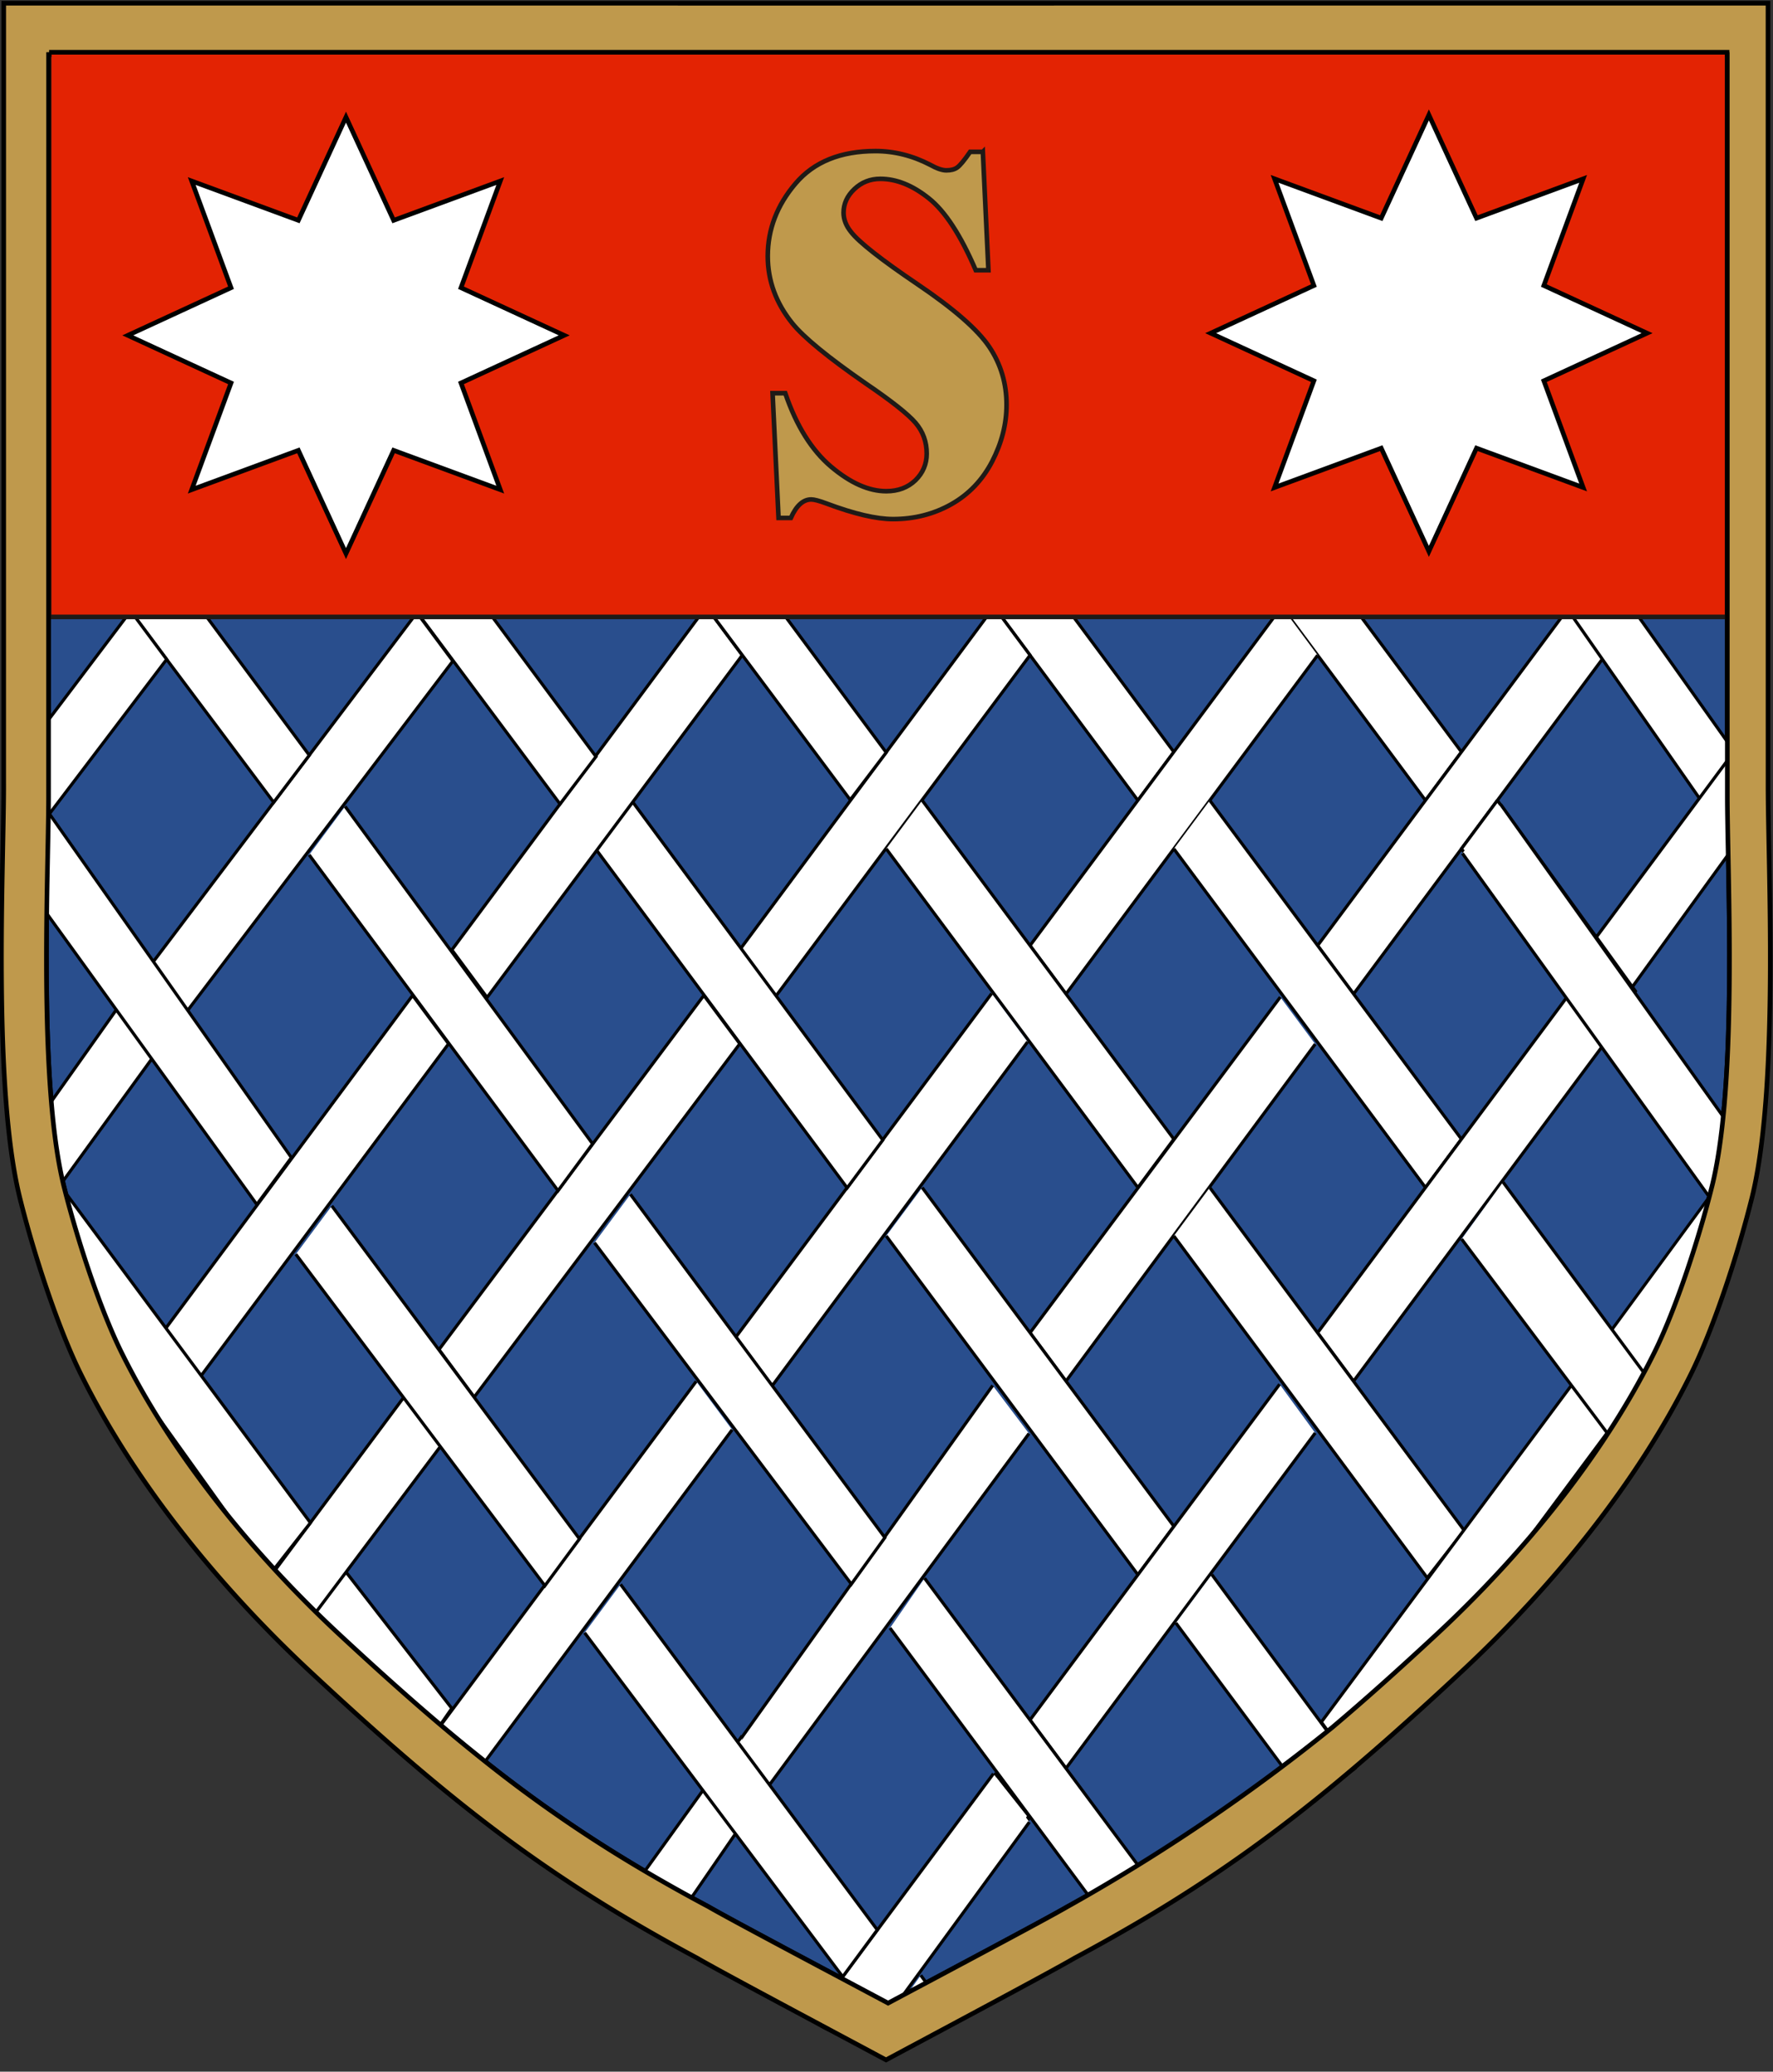
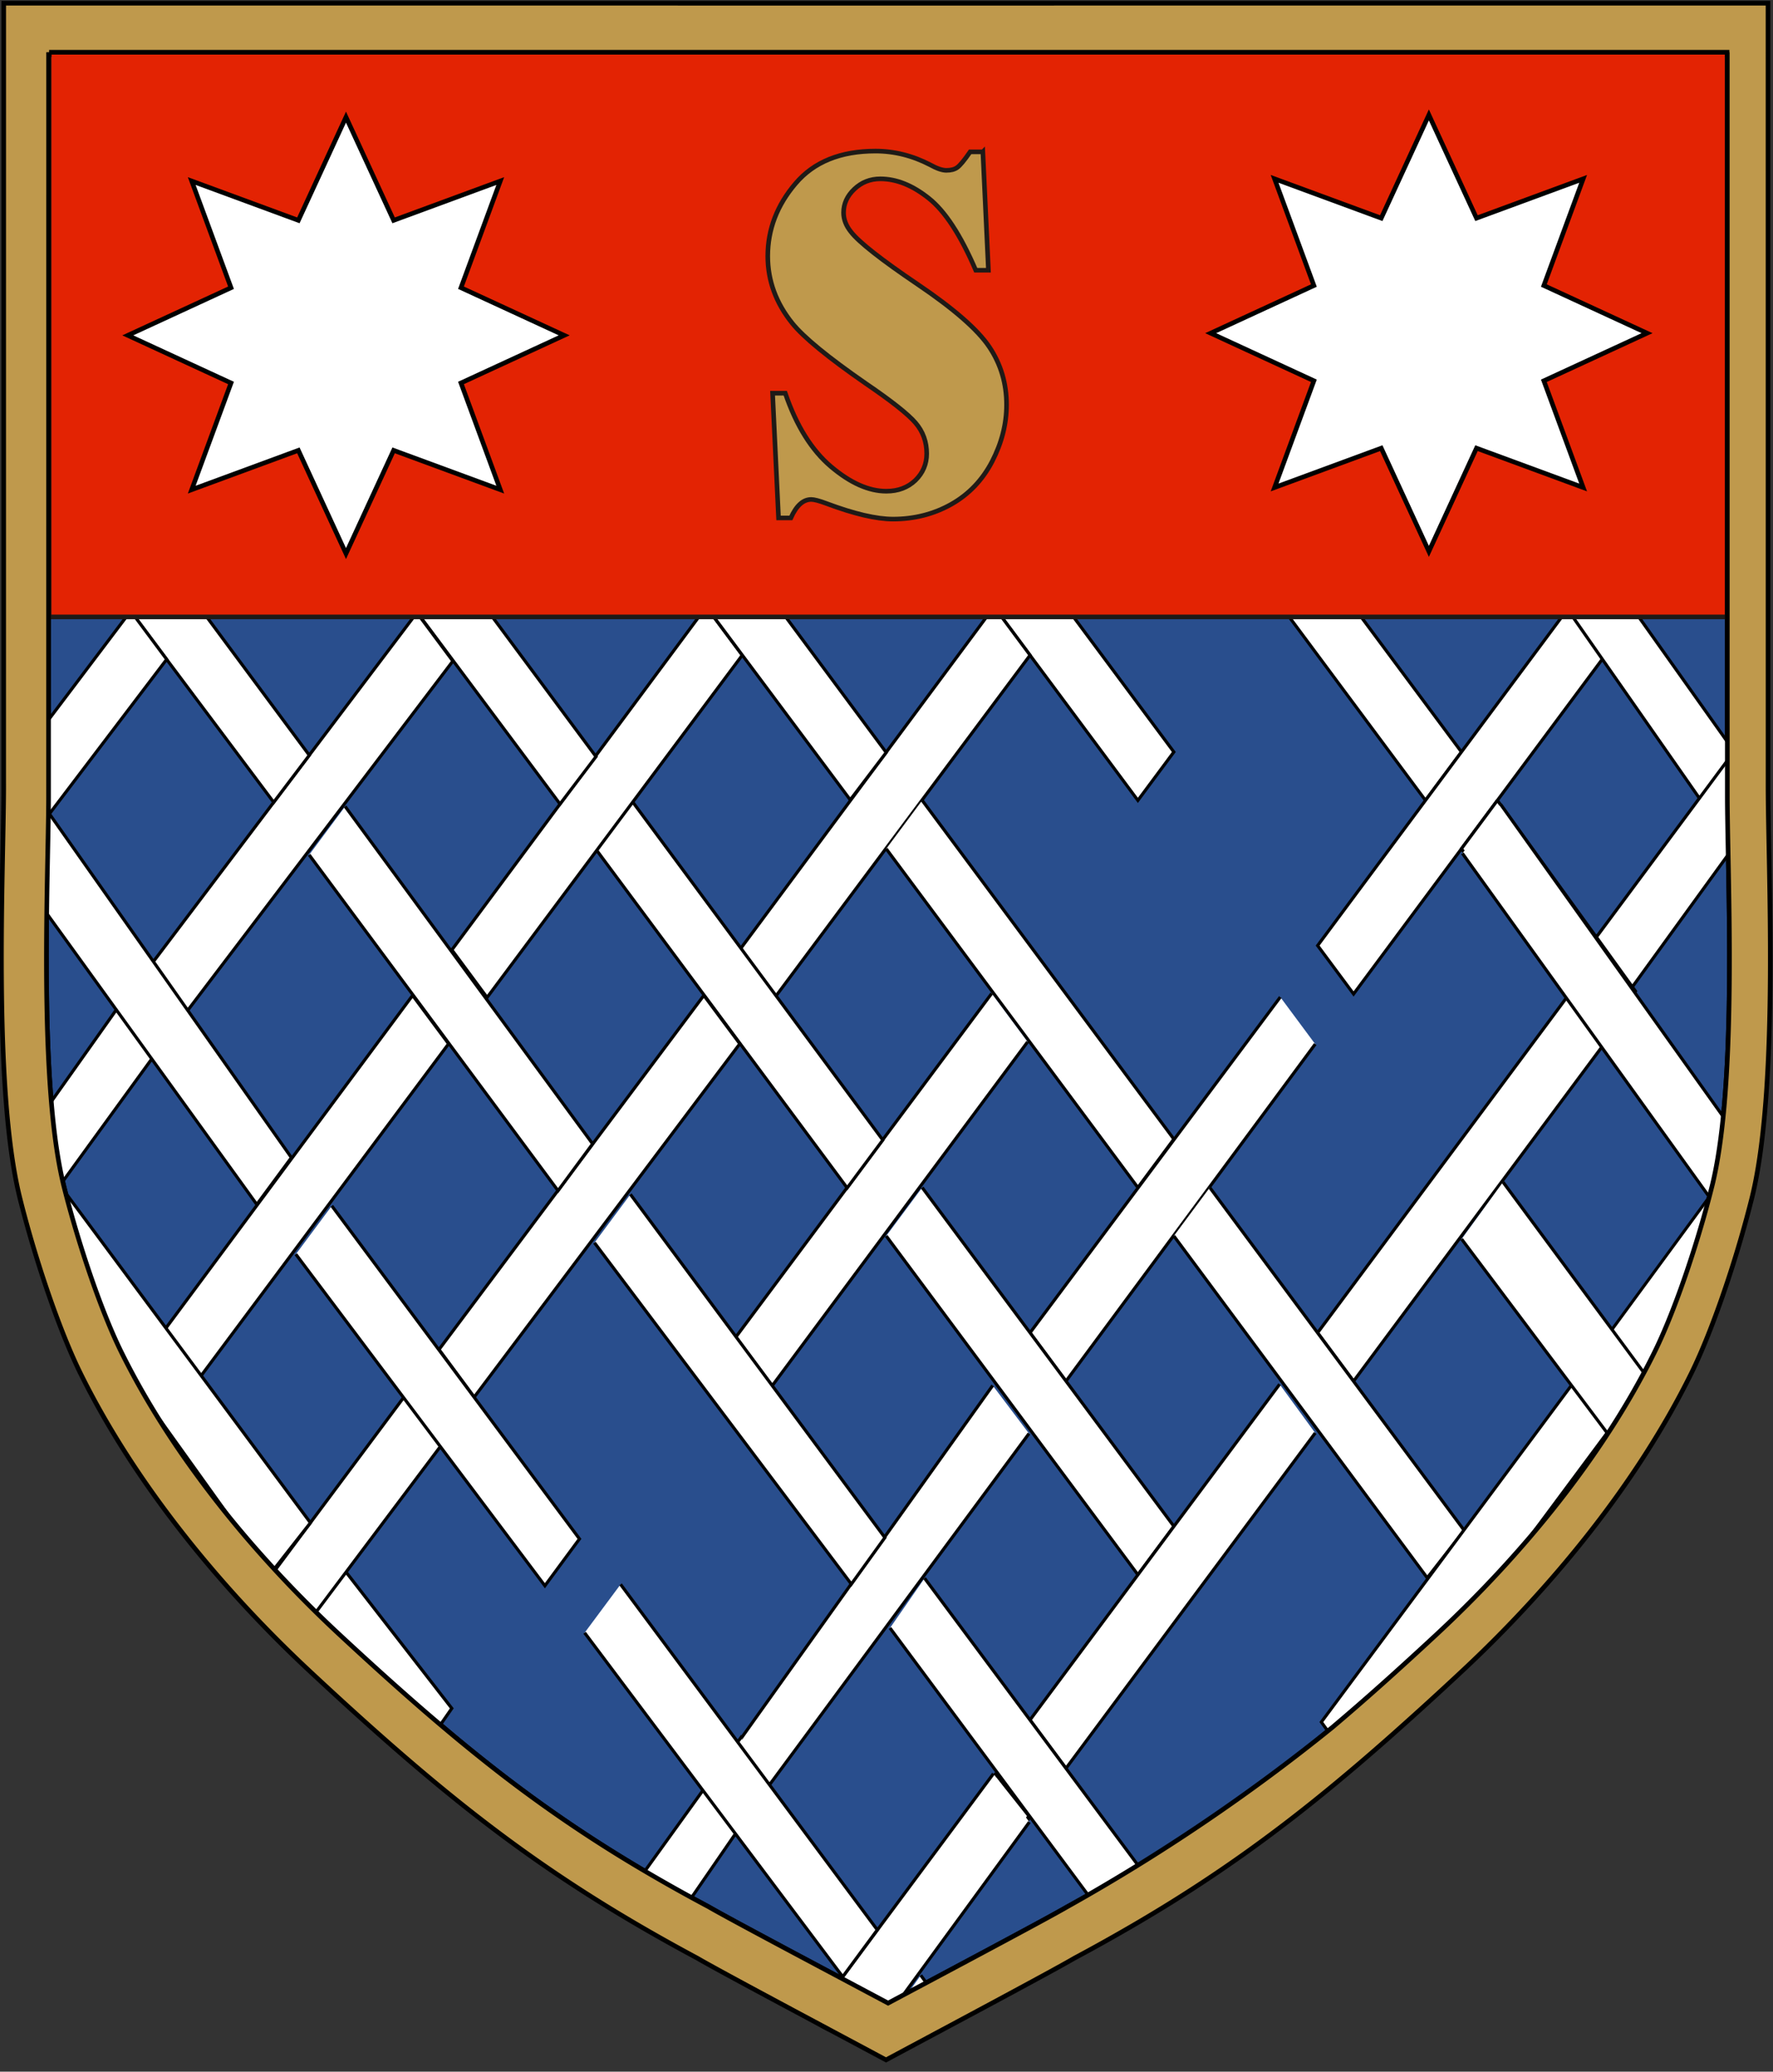
<svg xmlns="http://www.w3.org/2000/svg" xml:space="preserve" width="513.6" height="600" style="shape-rendering:geometricPrecision;text-rendering:geometricPrecision;image-rendering:optimizeQuality;fill-rule:evenodd;clip-rule:evenodd" viewBox="0 0 135.89 158.75" version="1.0">
  <rect x="0" y="0" width="135.89" height="158.75" fill="#333333" stroke="none" />
  <defs>
    <style>.str1,.str3{stroke:#000;stroke-width:.24}.str3{stroke-width:.346;stroke-linecap:round;stroke-linejoin:bevel}.str0,.str6{stroke:#1f1a17;stroke-width:.353}.str0{stroke:#000}.fil1,.fil2,.fil4{fill:#fff}.fil2{fill-rule:nonzero}</style>
  </defs>
  <g id="Layer_x0020_1">
    <g id="_40130976">
      <path id="_39987720" class="str0" d="M68.067 153.496c-4.118-2.199-12.073-6.402-13.768-7.39-11.058-5.897-18.09-11.394-28.227-20.803-6.52-6.051-12.775-13.628-16.746-21.64-1.684-3.398-3.447-8.813-4.43-12.766C2.912 82.92 3.722 66.97 3.722 61.012l.003-56.83 64.343.004 64.32-.004.002 56.83c0 5.958.81 21.907-1.174 29.885-.983 3.953-2.746 9.367-4.43 12.767-3.972 8.01-10.226 15.588-16.746 21.639-10.138 9.409-17.17 14.905-28.227 20.802-1.695.989-9.627 5.192-13.746 7.391z" style="fill:#294e8d" />
      <path id="path4149" class="fil1 str1" d="m76.19 46.497 10.136 13.641.886 1.193 2.756-3.708L81.7 46.497m-5.51 0z" />
      <path id="path4147" class="fil1 str1" d="m98.234 46.497 10.135 13.641.886 1.193 2.756-3.708-8.266-11.126m-5.511 0z" />
      <path id="path4143" class="fil1 str1" d="M76.115 46.6 58.256 70.68l-1.562 2.106 2.697 3.645 19.555-26.225-2.68-3.607z" />
-       <path id="path4141" class="fil1 str1" d="M98.234 46.497 80.497 70.37l-1.551 2.088 2.755 3.709 19.288-25.96m-2.755-3.709z" />
      <path id="path4139" class="fil1 str1" d="m120.201 46.6-17.667 23.777-1.545 2.08 2.755 3.709 19.123-25.738v-.445l-2.514-3.384h-.152z" />
      <path id="path4135" class="fil1 str1" d="m67.924 65.04 17.737 23.872L87.212 91l2.756-3.709-19.288-25.96m-2.756 3.709z" />
-       <path id="path4133" class="fil1 str1" d="m89.968 65.04 17.736 23.872L109.255 91l2.756-3.709-19.288-25.96m-2.755 3.709z" />
      <path id="path4131" class="fil1 str1" d="m114.766 61.331-2.534 3.41-.221.299 10.856 14.612c1.861-2.182 1.24-1.622 2.482-3.7l-10.583-14.62z" />
      <path id="path4127" class="fil1 str1" d="M98.127 76.404 80.49 100.058l-1.543 2.069 2.755 3.708 19.101-25.827m-2.675-3.603z" />
      <path id="path4125" class="fil1 str1" d="m120.277 76.166-17.737 23.872-1.551 2.088 2.756 3.708 19.122-25.737v-.445l-2.59-3.486z" />
      <path id="path4121" class="fil1 str1" d="m67.924 94.709 17.737 23.871 1.551 2.088 2.756-3.708L70.68 91m-2.756 3.708z" />
      <path id="path4119" class="fil1 str1" d="m89.968 94.709 17.859 24.091 1.562 2.107 2.835-3.628-19.501-26.28m-2.755 3.71z" />
      <path id="path4113" class="fil1 str1" d="m98.074 106.073-17.59 23.652-1.538 2.07 2.755 3.708 19.101-25.695m-2.728-3.735z" />
      <path id="path2426" class="fil1" d="m123.171 109.803-17.665 23.773-1.708 1.877-2.524-3.495 19.183-25.825m2.714 3.67z" style="stroke:#000;stroke-width:.237" />
      <path id="path2434" class="fil1 str1" d="m78.866 109.85-18.325 24.8-1.603 2.169-2.458-3.157 19.604-27.494m2.782 3.682z" />
      <path id="path2436" class="fil1 str1" d="m78.76 79.837-18.006 24.238-1.575 2.12-2.783-3.734 19.609-26.332m2.755 3.708z" />
-       <path id="path2438" class="fil1 str1" d="m90.125 124.366 10.234 13.774 3.48-2.623-10.959-14.86m-2.755 3.709z" />
      <path id="path2657" class="fil2 str3" d="m69.371 149.017-1.058-1.515-.093-.133 4.072-5.72 4.073-5.72 1.281 1.614 1.281 1.613-4.074 5.754c-2.241 3.165-4.132 5.755-4.203 5.755-.07 0-.645-.742-1.279-1.648h0z" />
      <path id="path2659" class="fil2 str3" d="m77.929 137.106-1.118-1.595-.098-.14 1.115-1.549 1.115-1.548 1.216 1.735 1.216 1.736-1.115 1.548-1.116 1.549z" />
      <path id="path3112" class="fil1" style="stroke:#000;stroke-width:.23" d="m133.223 95.742.51-7.153.031-.628-10.398 14.167 2.631 3.555z" />
      <path id="path3114" class="fil1 str1" d="m70.863 120.936 16.663 22.407 1.458 1.96-3.926 2.151-16.844-22.703m2.649-3.815z" />
      <path id="path3118" class="fil1 str1" d="m76.14 135.914-12.862 17.327-1.125 1.515c1.576 1.075 1.997.964 4.27 1.953l12.473-17.087m-2.755-3.708z" />
      <path id="path3120" class="fil1 str1" d="m70.572 151.36 2.139 2.938.187.257c-1.943 1.449-2.043 1.348-4.377 2.246l-.942-1.238m3.153-3.964z" />
      <path id="path3128" class="fil1" d="m115.01 61.63 17.27 24.227 1.51 2.12-2.847 3.653-18.86-26.24m2.927-3.76z" style="stroke:#000;stroke-width:.241" />
      <path id="path3130" class="fil1 str1" d="m124.952 46.36 7.452 10.5.652.919-.064 6.998-.119.15-12.993-18.61m5.072.043z" />
      <path id="path3132" class="fil1 str1" d="m133.014 64.717.054-6.547.004-.572-.106-.093-10.612 14.301 2.756 3.82z" />
      <path id="path3149" class="fil1 str1" d="m115.196 90.578 10.872 14.711.95 1.287-2.83 4.574-12.163-16.202m3.171-4.37z" />
      <path id="path2436_0" class="fil1 str1" d="m45.696 65.108 17.688 23.836 1.547 2.084 2.729-3.668L48.452 61.4m-2.756 3.708z" />
      <path id="path3116" class="fil1 str1" d="m56.887 133.008-8.69 12.075-.76 1.056 3.716 1.956 5.383-7.823m.35-7.264z" />
      <path id="path3126" class="fil1 str1" d="m8.907 77.388-6.578 9.287-.575.812.565 6.48 9.344-12.87m-2.756-3.709z" />
      <path id="path3135" class="fil1 str1" d="m26.47 120.4 7.501 9.664.656.845-2.445 3.525-8.2-10.485m2.489-3.549z" />
      <path id="path6383" class="fil1 str1" d="m32.728 104.682-11.92 16.007-1.043 1.4 2.756 3.708 11.503-15.317m-1.296-5.798z" />
      <path id="path4143_1" class="fil1 str1" d="m54.055 46.602-17.858 24.08-1.562 2.106 2.697 3.646 19.554-26.226-2.68-3.606z" />
      <path id="path4149_2" class="fil1 str1" d="m54.092 46.444 10.184 13.653.89 1.194 2.756-3.629-8.32-11.219m-5.51 0z" />
      <path id="path4143_3" class="fil1 str1" d="m53.869 76.377-18.595 24.861-1.626 2.175 2.697 3.645L56.7 79.983l-2.68-3.606z" />
      <path id="path4149_4" class="fil1 str1" d="m31.847 46.762 10.184 13.654.891 1.194 2.756-3.63-8.32-11.218m-5.51 0z" />
      <path id="path4143_5" class="fil1 str1" d="M31.875 47.051 13.134 71.864l-1.64 2.17 2.698 3.646 20.515-27.022-2.68-3.607z" />
      <path id="path4149_6" class="fil1 str1" d="m9.954 46.763 10.136 13.53.886 1.184 2.729-3.602-8.24-11.112m-5.51 0z" />
      <path id="path2436_7" class="fil1 str1" d="m23.696 65.506 17.54 23.665 1.535 2.07 2.649-3.59-18.968-25.854m-2.756 3.709z" />
      <path id="path2436_8" class="fil1 str1" d="m45.563 95.228 18.105 24.055 1.583 2.104 2.569-3.563L48.318 91.52m-2.755 3.708z" />
      <path id="path4143_9" class="fil1 str1" d="m31.549 76.377-17.859 24.08-1.562 2.107 2.697 3.645L34.38 79.984l-2.68-3.607z" />
-       <path id="path2436_10" class="fil1 str1" d="m56.115 109.558-18.742 25.166-1.64 2.201-3.475-2.673L53.36 105.85m2.755 3.709z" />
      <path id="path2436_11" class="fil1 str1" d="m44.808 125.116 18.19 24.238 1.592 2.12 2.649-3.59-19.675-26.477m-2.756 3.709z" />
      <path id="path2436_12" class="fil1 str1" d="m22.675 96.11 17.553 23.36 1.535 2.043 2.65-3.59-18.982-25.52m-2.756 3.708z" />
      <path id="path4143_13" class="fil1 str1" d="M9.942 46.919 1.906 57.557l-.702.93.214 6.995 11.355-14.957-2.68-3.606z" />
      <path id="path2436_14" class="fil1 str1" d="m1.379 58.943.113 7.512.01.658 18.181 25.183 2.65-3.59L1.378 58.943zm-.144 8.063.267.106-.267-.106z" />
      <path id="path3110" class="fil1 str1" d="m4.717 90.994 17.54 23.628 1.535 2.066-3.074 3.92-18.4-25.69m2.4-3.924z" />
      <path id="_39944112" class="str6" style="fill:#e32303" d="M3.764 4.003h128.608v43.27H3.764z" />
      <path id="path4496" class="fil4 str0" d="m109.515 42.252-3.651-7.91-8.174 3.013 3.012-8.175-7.91-3.65 7.91-3.65-3.012-8.175 8.174 3.012 3.651-7.91 3.65 7.91 8.174-3.012-3.012 8.175 7.91 3.65-7.91 3.65 3.012 8.175-8.174-3.013z" />
      <path id="path4496_15" class="fil4 str0" d="m26.518 42.42-3.65-7.91-8.174 3.012 3.012-8.174-7.91-3.65 7.91-3.65-3.012-8.175 8.174 3.012 3.65-7.91 3.65 7.91 8.175-3.012-3.012 8.174 7.91 3.65-7.91 3.65 3.012 8.175-8.174-3.012z" />
      <path id="_39934560" class="str6" d="m75.33 11.635.427 9.073h-.971c-1.156-2.69-2.36-4.536-3.604-5.517-1.243-.991-2.477-1.487-3.71-1.487-.778 0-1.438.263-1.992.787-.554.525-.826 1.127-.826 1.807 0 .515.194 1.01.573 1.476.602.778 2.302 2.118 5.09 4.003 2.788 1.884 4.624 3.487 5.508 4.808.884 1.321 1.321 2.798 1.321 4.43 0 1.476-.369 2.924-1.107 4.352-.738 1.418-1.787 2.516-3.128 3.273-1.35.758-2.837 1.137-4.468 1.137-1.273 0-2.973-.398-5.1-1.195-.564-.214-.952-.31-1.166-.31-.622 0-1.146.475-1.564 1.417h-.942l-.457-9.558h.972c.854 2.506 2.03 4.38 3.516 5.634 1.486 1.253 2.895 1.875 4.226 1.875.913 0 1.651-.282 2.234-.836.573-.563.865-1.243.865-2.04 0-.903-.282-1.69-.855-2.36-.564-.66-1.836-1.671-3.808-3.012-2.905-2.01-4.78-3.555-5.634-4.614-1.254-1.554-1.885-3.273-1.885-5.148 0-2.05.71-3.905 2.127-5.566 1.409-1.662 3.459-2.487 6.13-2.487 1.438 0 2.837.35 4.187 1.049.505.282.923.427 1.243.427.35 0 .622-.068.826-.213.214-.146.544-.544 1-1.205h.972z" style="fill:#bf994c;fill-rule:nonzero" />
      <path id="_41171216" class="str0" d="M3.764 4.003h128.608v.179h.015l.002 51.57v5.26c0 .616.01 1.338.023 2.148.016 1.002.04 2.137.063 3.368.1 5.261.192 12.27-.312 18.083-.205 2.357-.508 4.517-.947 6.286l-.01.037a74.787 74.787 0 0 1-.653 2.436c-1.01 3.53-2.414 7.563-3.768 10.294a53.98 53.98 0 0 1-.636 1.244 61.582 61.582 0 0 1-2.6 4.45c-3.761 5.876-8.558 11.35-13.51 15.945-2.829 2.627-5.417 4.948-7.917 7.058a144.412 144.412 0 0 1-20.31 13.744c-1.323.772-6.45 3.504-10.593 5.712l-1.507.802-1.645.877-3.378-1.799c-4.11-2.185-9.09-4.833-10.39-5.591a128.877 128.877 0 0 1-4.769-2.665 104.734 104.734 0 0 1-12.309-8.434 135.428 135.428 0 0 1-3.412-2.798l-.032-.027c-2.435-2.062-4.956-4.327-7.706-6.879a91.3 91.3 0 0 1-5.01-5.024l-.005-.006a87.896 87.896 0 0 1-.975-1.075 80.899 80.899 0 0 1-6.019-7.595 67.788 67.788 0 0 1-2.49-3.842 58.404 58.404 0 0 1-2.246-4.097c-1.562-3.151-3.19-8.034-4.203-11.88-.08-.302-.156-.599-.228-.887a23.554 23.554 0 0 1-.13-.557c-.396-1.772-.669-3.885-.853-6.168-.358-4.423-.385-9.48-.335-13.918.034-2.984.104-5.687.132-7.728l.004-.32c.005-.432.008-.832.008-1.194V54.9l.003-50.718h.04v-.18zM.284 60.23c0 6.29-.852 23.124 1.233 31.544l.167.662a88.423 88.423 0 0 0 .916 3.268c1.018 3.378 2.317 6.998 3.573 9.546 2.109 4.271 4.83 8.426 7.89 12.315 2.996 3.81 6.319 7.365 9.71 10.525 10.654 9.931 18.044 15.733 29.666 21.957 1.78 1.043 10.141 5.48 14.47 7.8 4.329-2.32 12.665-6.757 14.445-7.8a139.131 139.131 0 0 0 4.98-2.794c.83-.49 1.642-.98 2.438-1.476 1.928-1.2 3.764-2.423 5.561-3.7a115.646 115.646 0 0 0 5.43-4.113c1.121-.9 2.247-1.835 3.393-2.813.01-.01.022-.019.033-.028.69-.59 1.387-1.195 2.094-1.817a275.64 275.64 0 0 0 5.738-5.216c6.853-6.387 13.425-14.385 17.6-22.84.967-1.962 1.96-4.56 2.83-7.192a88.31 88.31 0 0 0 1.826-6.284c.038-.154.075-.311.111-.471 1.942-8.563 1.122-24.9 1.122-31.073L135.507.247 67.909.25 14.062.248.286.247.283 60.23z" style="fill:#bf994c" />
    </g>
  </g>
</svg>